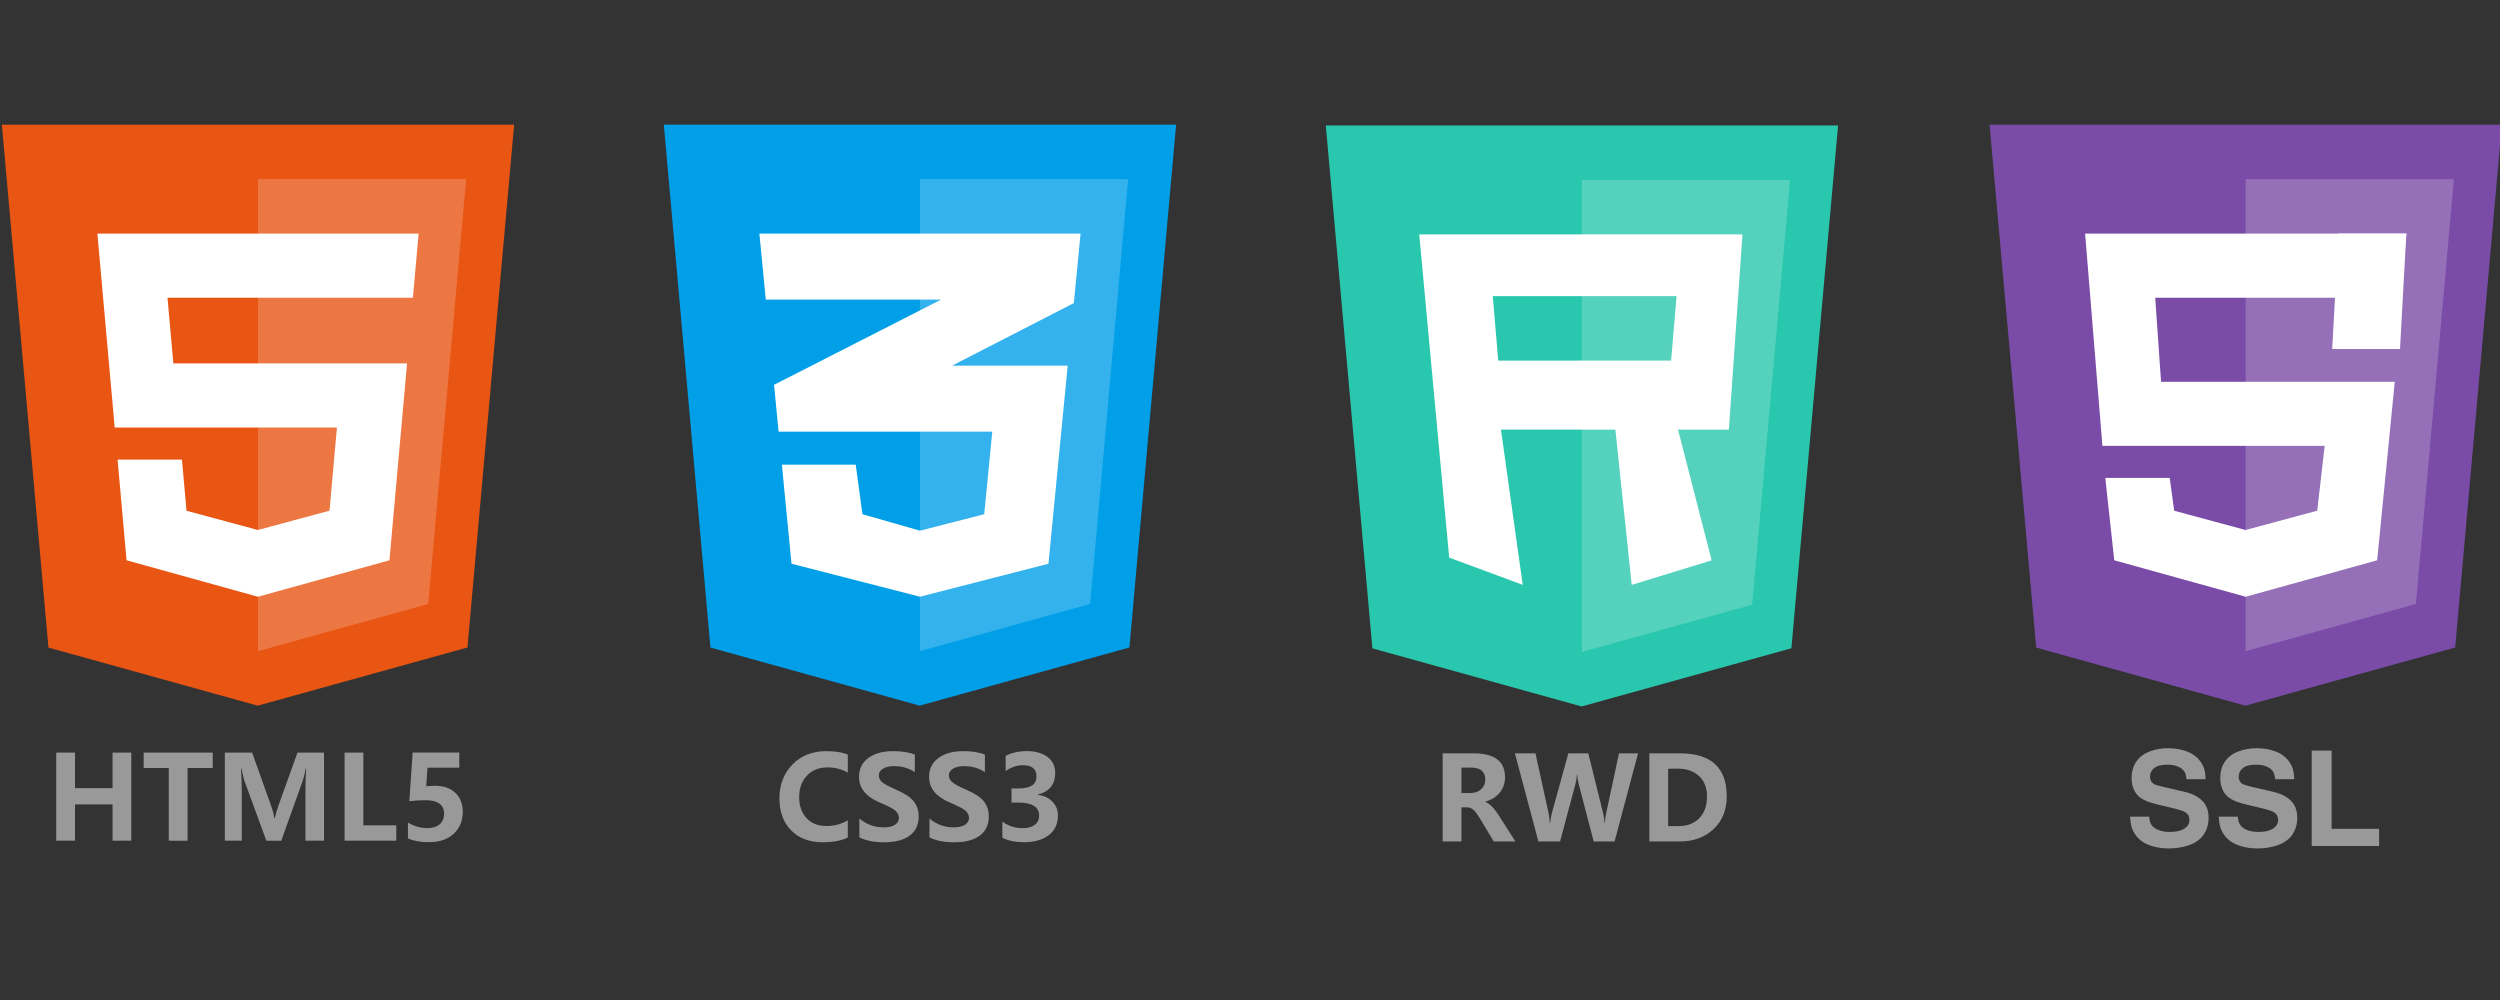
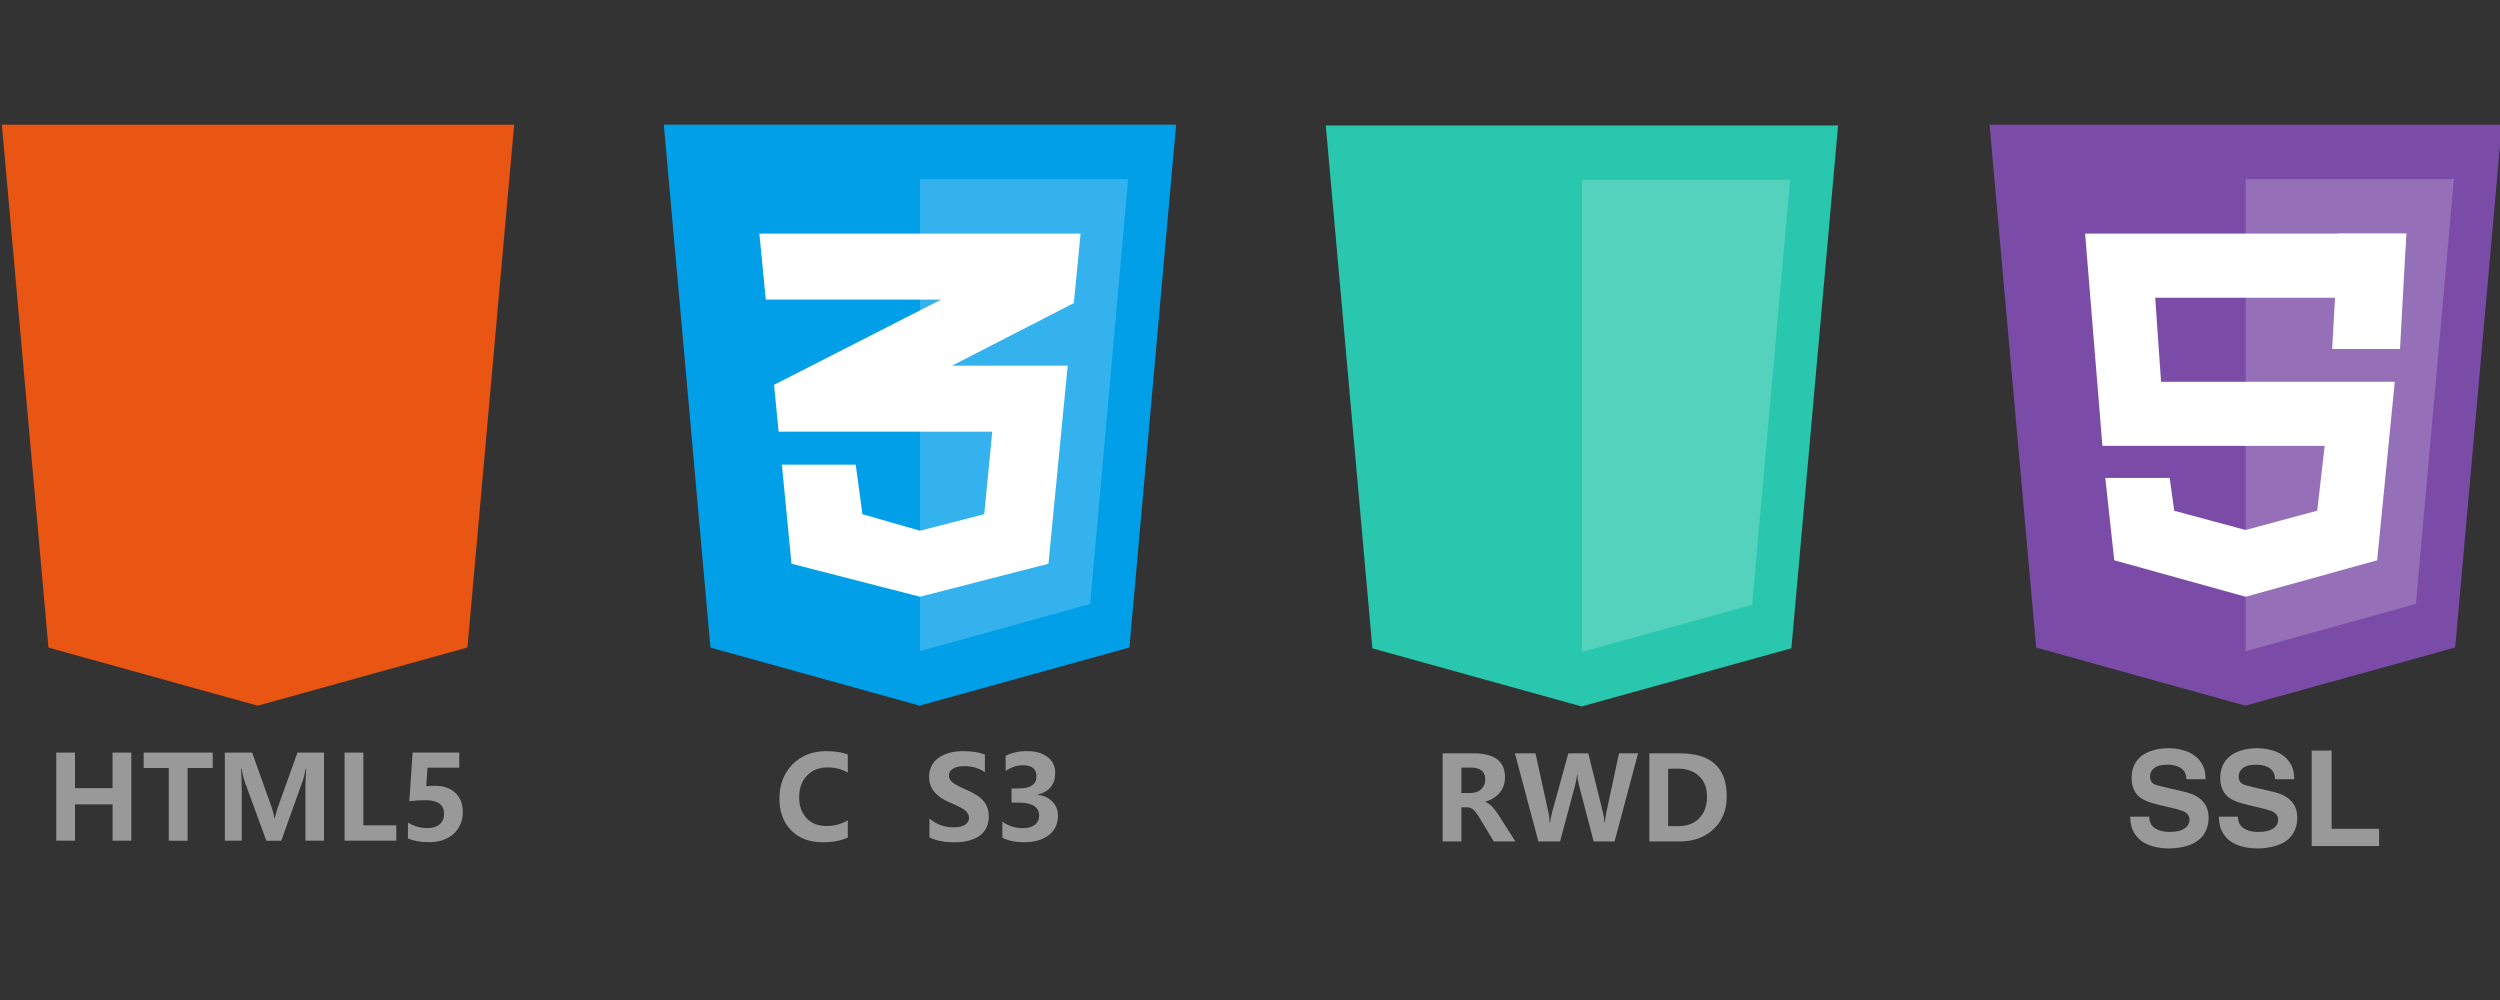
<svg xmlns="http://www.w3.org/2000/svg" xmlns:xlink="http://www.w3.org/1999/xlink" version="1.1" id="圖層_1" x="0px" y="0px" width="200px" height="80px" viewBox="0 0 200 80" enable-background="new 0 0 200 80" xml:space="preserve">
  <rect x="0" y="0" width="200" height="80" fill="#333333" stroke="none" />
  <g>
    <g>
      <g>
        <g>
          <polygon fill="#29C7AD" points="106.063,10.037 109.792,51.869 126.527,56.516 143.311,51.861 147.047,10.037     " />
        </g>
        <g opacity="0.2">
          <g>
            <g>
              <g>
                <defs>
                  <rect id="SVGID_1_" x="126.557" y="14.392" width="16.651" height="37.764" />
                </defs>
                <clipPath id="SVGID_2_">
                  <use xlink:href="#SVGID_1_" overflow="visible" />
                </clipPath>
                <g clip-path="url(#SVGID_2_)">
                  <polygon fill="#FFFFFF" points="126.557,14.392 126.557,52.156 140.171,48.381 143.207,14.392         " />
                </g>
              </g>
            </g>
          </g>
        </g>
        <g>
-           <path fill="#FFFFFF" d="M139.398,18.75h-25.859l2.396,25.859l5.883,2.179l-1.742-12.421h9.152l1.309,12.421l6.393-1.96      l-2.688-10.461h4.066L139.398,18.75z M133.688,28.847h-6.201h-2.762h-4.867l-0.436-5.158h6.641h1.422h6.64L133.688,28.847z" />
-         </g>
+           </g>
      </g>
      <g>
        <path fill="#999999" d="M121.229,67.316H119.5l-1.105-1.836c-0.228-0.377-0.416-0.621-0.561-0.73     c-0.146-0.107-0.3-0.163-0.465-0.163h-0.455v2.729h-1.502v-7.049h2.471c1.678,0,2.518,0.635,2.518,1.912     c0,0.479-0.141,0.889-0.42,1.232c-0.281,0.342-0.668,0.583-1.16,0.722v0.019c0.326,0.108,0.686,0.469,1.08,1.074L121.229,67.316z      M116.914,61.41v2.029h0.738c0.353,0,0.635-0.104,0.849-0.309c0.214-0.203,0.321-0.459,0.321-0.766     c0-0.639-0.383-0.956-1.143-0.956L116.914,61.41L116.914,61.41z" />
        <path fill="#999999" d="M131.045,60.268l-1.88,7.051h-1.67l-1.201-4.598c-0.063-0.248-0.103-0.508-0.114-0.777h-0.017     c-0.032,0.315-0.075,0.574-0.128,0.777l-1.229,4.598h-1.734l-1.879-7.051h1.646l1.047,4.778c0.045,0.209,0.077,0.474,0.096,0.792     h0.031c0.016-0.248,0.063-0.521,0.143-0.814l1.311-4.756h1.598l1.191,4.814c0.049,0.191,0.086,0.439,0.112,0.748h0.022     c0.014-0.264,0.047-0.521,0.105-0.775l1.025-4.787H131.045z" />
        <path fill="#999999" d="M131.949,67.316v-7.049h2.435c2.503,0,3.755,1.146,3.755,3.436c0,1.09-0.352,1.964-1.052,2.624     c-0.7,0.659-1.604,0.989-2.712,0.989H131.949z M133.451,61.497v4.592h0.818c0.713,0,1.272-0.213,1.68-0.639     c0.406-0.423,0.611-0.998,0.611-1.726c0-0.699-0.213-1.248-0.64-1.64c-0.425-0.394-0.978-0.589-1.655-0.589L133.451,61.497     L133.451,61.497z" />
      </g>
    </g>
    <g>
      <g>
        <g>
          <polygon fill="#009FE8" points="53.106,9.973 56.834,51.805 73.571,56.451 90.354,51.798 94.089,9.973     " />
        </g>
        <g opacity="0.2">
          <g>
            <g>
              <g>
                <defs>
                  <rect id="SVGID_3_" x="73.598" y="14.328" width="16.652" height="37.764" />
                </defs>
                <clipPath id="SVGID_4_">
                  <use xlink:href="#SVGID_3_" overflow="visible" />
                </clipPath>
                <g clip-path="url(#SVGID_4_)">
                  <polygon fill="#FFFFFF" points="73.598,14.328 73.598,52.092 87.214,48.316 90.25,14.328         " />
                </g>
              </g>
            </g>
          </g>
        </g>
        <g>
          <polygon fill="#FFFFFF" points="85.906,24.248 76.168,29.251 85.416,29.251 83.877,45.098 73.598,47.738 63.319,45.098       62.55,37.174 68.458,37.174 68.993,41.135 73.602,42.456 78.738,41.135 79.381,34.533 62.288,34.533 61.923,30.784       64.933,29.251 75.284,23.97 61.263,23.97 60.75,18.688 86.447,18.688     " />
        </g>
      </g>
      <g>
        <path fill="#999999" d="M67.823,67.002c-0.512,0.253-1.181,0.379-2.007,0.379c-1.061,0-1.904-0.318-2.527-0.954     c-0.623-0.635-0.935-1.483-0.935-2.54c0-1.115,0.349-2.025,1.044-2.734c0.697-0.707,1.596-1.062,2.697-1.062     c0.689,0,1.265,0.089,1.729,0.269v1.451c-0.476-0.278-1.016-0.418-1.62-0.418c-0.689,0-1.24,0.222-1.652,0.659     c-0.414,0.44-0.62,1.015-0.62,1.726c0,0.69,0.197,1.248,0.588,1.671c0.391,0.421,0.921,0.631,1.588,0.631     c0.628,0,1.2-0.15,1.716-0.454L67.823,67.002L67.823,67.002z" />
-         <path fill="#999999" d="M68.748,65.482c0.567,0.472,1.211,0.707,1.934,0.707c0.411,0,0.718-0.07,0.924-0.213     c0.206-0.142,0.31-0.321,0.31-0.545c0-0.189-0.081-0.371-0.246-0.541c-0.164-0.168-0.596-0.4-1.297-0.69     c-1.101-0.468-1.652-1.147-1.652-2.038c0-0.654,0.25-1.163,0.749-1.526c0.5-0.362,1.16-0.544,1.982-0.544     c0.689,0,1.267,0.09,1.733,0.27v1.41c-0.474-0.322-1.027-0.481-1.662-0.481c-0.37,0-0.666,0.067-0.887,0.203     c-0.222,0.134-0.332,0.315-0.332,0.542c0,0.182,0.077,0.351,0.228,0.504c0.152,0.152,0.526,0.359,1.124,0.621     c0.701,0.3,1.182,0.617,1.445,0.951c0.262,0.334,0.393,0.73,0.393,1.191c0,0.678-0.239,1.191-0.719,1.547     c-0.479,0.354-1.161,0.533-2.043,0.533c-0.808,0-1.468-0.131-1.984-0.392V65.482L68.748,65.482z" />
        <path fill="#999999" d="M74.353,65.482c0.567,0.472,1.212,0.707,1.935,0.707c0.41,0,0.717-0.07,0.924-0.213     c0.206-0.142,0.309-0.321,0.309-0.545c0-0.189-0.081-0.371-0.246-0.541c-0.163-0.168-0.597-0.4-1.296-0.69     c-1.101-0.468-1.652-1.147-1.652-2.038c0-0.654,0.25-1.163,0.75-1.526c0.499-0.362,1.159-0.544,1.981-0.544     c0.688,0,1.267,0.09,1.733,0.27v1.41c-0.474-0.322-1.026-0.481-1.661-0.481c-0.37,0-0.666,0.067-0.887,0.203     c-0.222,0.134-0.333,0.315-0.333,0.542c0,0.182,0.077,0.351,0.228,0.504c0.152,0.152,0.526,0.359,1.125,0.621     c0.7,0.3,1.182,0.617,1.445,0.951c0.262,0.334,0.394,0.73,0.394,1.191c0,0.678-0.24,1.191-0.719,1.547     c-0.479,0.354-1.161,0.533-2.043,0.533c-0.808,0-1.469-0.131-1.984-0.392v-1.509H74.353L74.353,65.482z" />
        <path fill="#999999" d="M80.188,65.725c0.47,0.353,1.018,0.527,1.646,0.527c0.397,0,0.713-0.087,0.946-0.264     c0.233-0.176,0.351-0.426,0.351-0.75c0-0.334-0.138-0.59-0.416-0.766c-0.277-0.176-0.666-0.263-1.167-0.263h-0.627v-1.134h0.577     c0.947,0,1.421-0.318,1.421-0.956c0-0.601-0.363-0.901-1.088-0.901c-0.474,0-0.933,0.153-1.378,0.465v-1.216     c0.485-0.251,1.056-0.378,1.715-0.378c0.667,0,1.209,0.153,1.625,0.463c0.415,0.309,0.624,0.734,0.624,1.28     c0,0.923-0.469,1.503-1.402,1.737v0.023c0.491,0.053,0.884,0.233,1.178,0.538c0.294,0.306,0.442,0.677,0.442,1.112     c0,0.67-0.245,1.193-0.734,1.57c-0.491,0.375-1.144,0.564-1.959,0.564c-0.725,0-1.309-0.12-1.752-0.359L80.188,65.725     L80.188,65.725z" />
      </g>
    </g>
    <g>
      <g>
        <g>
          <polygon fill="#E95513" points="0.149,9.975 3.876,51.807 20.613,56.453 37.396,51.799 41.132,9.975     " />
        </g>
        <g opacity="0.2">
          <g>
            <g>
              <g>
                <defs>
                  <rect id="SVGID_5_" x="20.641" y="14.33" width="16.651" height="37.763" />
                </defs>
                <clipPath id="SVGID_6_">
                  <use xlink:href="#SVGID_5_" overflow="visible" />
                </clipPath>
                <g clip-path="url(#SVGID_6_)">
-                   <polygon fill="#FFFFFF" points="20.641,14.33 20.641,52.093 34.256,48.316 37.292,14.33         " />
-                 </g>
+                   </g>
              </g>
            </g>
          </g>
        </g>
        <g>
-           <polygon fill="#FFFFFF" points="33.032,23.82 33.014,23.82 13.4,23.82 13.867,29.073 32.565,29.073 31.155,44.823       20.657,47.734 20.646,47.739 20.64,47.739 20.632,47.739 10.124,44.823 9.406,36.766 14.557,36.766 14.921,40.861 20.634,42.4       20.647,42.396 26.361,40.854 26.954,34.204 9.176,34.204 7.791,18.689 33.49,18.689     " />
-         </g>
+           </g>
      </g>
      <g>
        <path fill="#999999" d="M10.507,67.256H9.005V64.35H6.001v2.906H4.499v-7.048H6v2.844h3.003v-2.844h1.501v7.048H10.507z" />
        <path fill="#999999" d="M17.018,61.438h-2.011v5.818H13.5v-5.818h-2.007v-1.229h5.524L17.018,61.438L17.018,61.438z" />
        <path fill="#999999" d="M24.436,67.256v-4.277c0-0.394,0.02-0.89,0.06-1.486H24.46c-0.091,0.451-0.164,0.753-0.219,0.904     l-1.738,4.859h-1.197l-1.76-4.813c-0.043-0.115-0.117-0.434-0.223-0.951h-0.042c0.039,0.592,0.06,1.184,0.06,1.777v3.986h-1.355     v-7.048h2.184l1.52,4.26c0.127,0.353,0.214,0.683,0.26,0.991h0.032c0.094-0.385,0.19-0.719,0.291-1.001l1.525-4.25h2.125v7.049     L24.436,67.256L24.436,67.256z" />
        <path fill="#999999" d="M31.703,67.256h-4.136v-7.048h1.501v5.819h2.634L31.703,67.256L31.703,67.256z" />
        <path fill="#999999" d="M32.636,67.074v-1.27c0.488,0.297,1.009,0.444,1.561,0.444c0.416,0,0.741-0.103,0.977-0.308     c0.235-0.205,0.353-0.481,0.353-0.83c0-0.731-0.5-1.096-1.501-1.096c-0.37,0-0.796,0.024-1.279,0.08l0.264-3.891h3.732v1.209     h-2.544l-0.1,1.484c0.252-0.021,0.484-0.032,0.696-0.032c0.689,0,1.232,0.188,1.631,0.565c0.399,0.375,0.598,0.885,0.598,1.526     c0,0.71-0.241,1.291-0.724,1.741c-0.482,0.451-1.138,0.676-1.965,0.676C33.663,67.38,33.097,67.277,32.636,67.074z" />
      </g>
    </g>
    <g>
      <g>
        <g>
          <polygon fill="#7A4CA8" points="159.166,9.975 162.895,51.807 179.63,56.453 196.413,51.799 200.148,9.975     " />
        </g>
        <g opacity="0.2">
          <g>
            <g>
              <g>
                <defs>
                  <rect id="SVGID_7_" x="179.657" y="14.33" width="16.651" height="37.763" />
                </defs>
                <clipPath id="SVGID_8_">
                  <use xlink:href="#SVGID_7_" overflow="visible" />
                </clipPath>
                <g clip-path="url(#SVGID_8_)">
                  <polygon fill="#FFFFFF" points="179.657,14.33 179.657,52.093 193.273,48.316 196.311,14.33         " />
                </g>
              </g>
            </g>
          </g>
        </g>
        <g>
          <polygon fill="#FFFFFF" points="192.049,23.82 192.031,23.82 172.417,23.82 172.885,30.542 191.582,30.542 190.172,44.823       179.674,47.734 179.663,47.739 179.657,47.739 179.65,47.739 169.141,44.823 168.423,38.235 173.574,38.235 173.938,40.861       179.65,42.4 179.664,42.396 185.378,40.854 185.973,35.672 168.193,35.672 166.809,18.689 192.508,18.689     " />
        </g>
        <polygon fill="#FFFFFF" points="192.508,18.689 187.082,18.689 186.574,27.922 192,27.922    " />
      </g>
      <g>
        <path fill="#999999" d="M171.938,65.328c0.01,0.253,0.058,0.452,0.141,0.598c0.109,0.193,0.296,0.348,0.556,0.459     c0.261,0.112,0.576,0.17,0.95,0.17c0.551,0,0.971-0.111,1.257-0.332c0.212-0.16,0.316-0.371,0.316-0.635     c0-0.17-0.046-0.313-0.138-0.431s-0.229-0.212-0.412-0.281c-0.185-0.071-0.461-0.151-0.832-0.237l-0.819-0.193     c-0.522-0.12-0.907-0.229-1.153-0.326c-0.32-0.133-0.566-0.277-0.734-0.438c-0.168-0.162-0.299-0.363-0.395-0.604     s-0.145-0.518-0.145-0.828c0-0.559,0.137-1.016,0.408-1.374s0.633-0.618,1.084-0.778c0.449-0.16,0.922-0.242,1.416-0.242     c0.389,0,0.754,0.045,1.1,0.131c0.345,0.087,0.636,0.205,0.872,0.354c0.237,0.151,0.433,0.327,0.587,0.53     c0.154,0.202,0.266,0.41,0.333,0.623s0.106,0.492,0.116,0.839h-1.531c-0.012-0.239-0.063-0.438-0.159-0.601     c-0.095-0.16-0.261-0.295-0.498-0.399s-0.526-0.158-0.87-0.158c-0.478,0-0.828,0.091-1.052,0.272S172,61.855,172,62.13     c0,0.246,0.089,0.435,0.266,0.562c0.104,0.076,0.389,0.166,0.856,0.271l1.567,0.363c0.406,0.094,0.732,0.21,0.981,0.349     c0.339,0.19,0.595,0.428,0.765,0.711c0.168,0.284,0.254,0.629,0.254,1.033c0,0.34-0.057,0.646-0.166,0.917     c-0.11,0.271-0.25,0.494-0.416,0.667c-0.166,0.174-0.373,0.325-0.617,0.455c-0.246,0.13-0.551,0.23-0.911,0.307     c-0.362,0.074-0.728,0.111-1.095,0.111c-0.463,0-0.906-0.064-1.328-0.191c-0.291-0.088-0.545-0.203-0.762-0.352     c-0.217-0.146-0.396-0.322-0.543-0.523c-0.146-0.203-0.252-0.416-0.318-0.637c-0.067-0.222-0.11-0.502-0.127-0.842h1.531V65.328z     " />
        <path fill="#999999" d="M179.031,65.328c0.01,0.253,0.057,0.452,0.14,0.598c0.11,0.193,0.296,0.348,0.556,0.459     c0.26,0.112,0.576,0.17,0.951,0.17c0.551,0,0.969-0.111,1.256-0.332c0.211-0.16,0.316-0.371,0.316-0.635     c0-0.17-0.046-0.313-0.137-0.431c-0.092-0.118-0.229-0.212-0.413-0.281c-0.185-0.071-0.462-0.151-0.831-0.237l-0.82-0.193     c-0.523-0.12-0.906-0.229-1.152-0.326c-0.321-0.133-0.566-0.277-0.734-0.438c-0.168-0.162-0.301-0.363-0.395-0.604     c-0.097-0.24-0.145-0.518-0.145-0.828c0-0.559,0.136-1.016,0.408-1.374c0.271-0.358,0.633-0.618,1.082-0.778     s0.923-0.242,1.418-0.242c0.388,0,0.754,0.045,1.099,0.131c0.345,0.087,0.636,0.205,0.872,0.354     c0.236,0.151,0.434,0.327,0.587,0.53c0.154,0.202,0.265,0.41,0.333,0.623c0.066,0.213,0.105,0.492,0.116,0.839h-1.531     c-0.011-0.239-0.063-0.438-0.159-0.601c-0.095-0.16-0.261-0.295-0.498-0.399c-0.236-0.104-0.526-0.158-0.869-0.158     c-0.479,0-0.828,0.091-1.053,0.272c-0.223,0.182-0.335,0.408-0.335,0.683c0,0.246,0.089,0.435,0.267,0.562     c0.104,0.076,0.389,0.166,0.855,0.271l1.568,0.363c0.404,0.094,0.732,0.21,0.98,0.349c0.34,0.19,0.594,0.428,0.764,0.711     c0.17,0.284,0.255,0.629,0.255,1.033c0,0.34-0.056,0.646-0.166,0.917s-0.249,0.494-0.415,0.667     c-0.167,0.174-0.373,0.325-0.618,0.455c-0.246,0.13-0.55,0.23-0.911,0.307c-0.361,0.074-0.727,0.111-1.094,0.111     c-0.464,0-0.907-0.064-1.329-0.191c-0.291-0.088-0.545-0.203-0.761-0.352c-0.217-0.146-0.397-0.322-0.543-0.523     c-0.146-0.203-0.252-0.416-0.319-0.637c-0.067-0.222-0.11-0.502-0.127-0.842h1.532V65.328z" />
        <path fill="#999999" d="M184.936,67.682v-7.635h1.594v6.258h3.798v1.377H184.936z" />
      </g>
    </g>
  </g>
</svg>